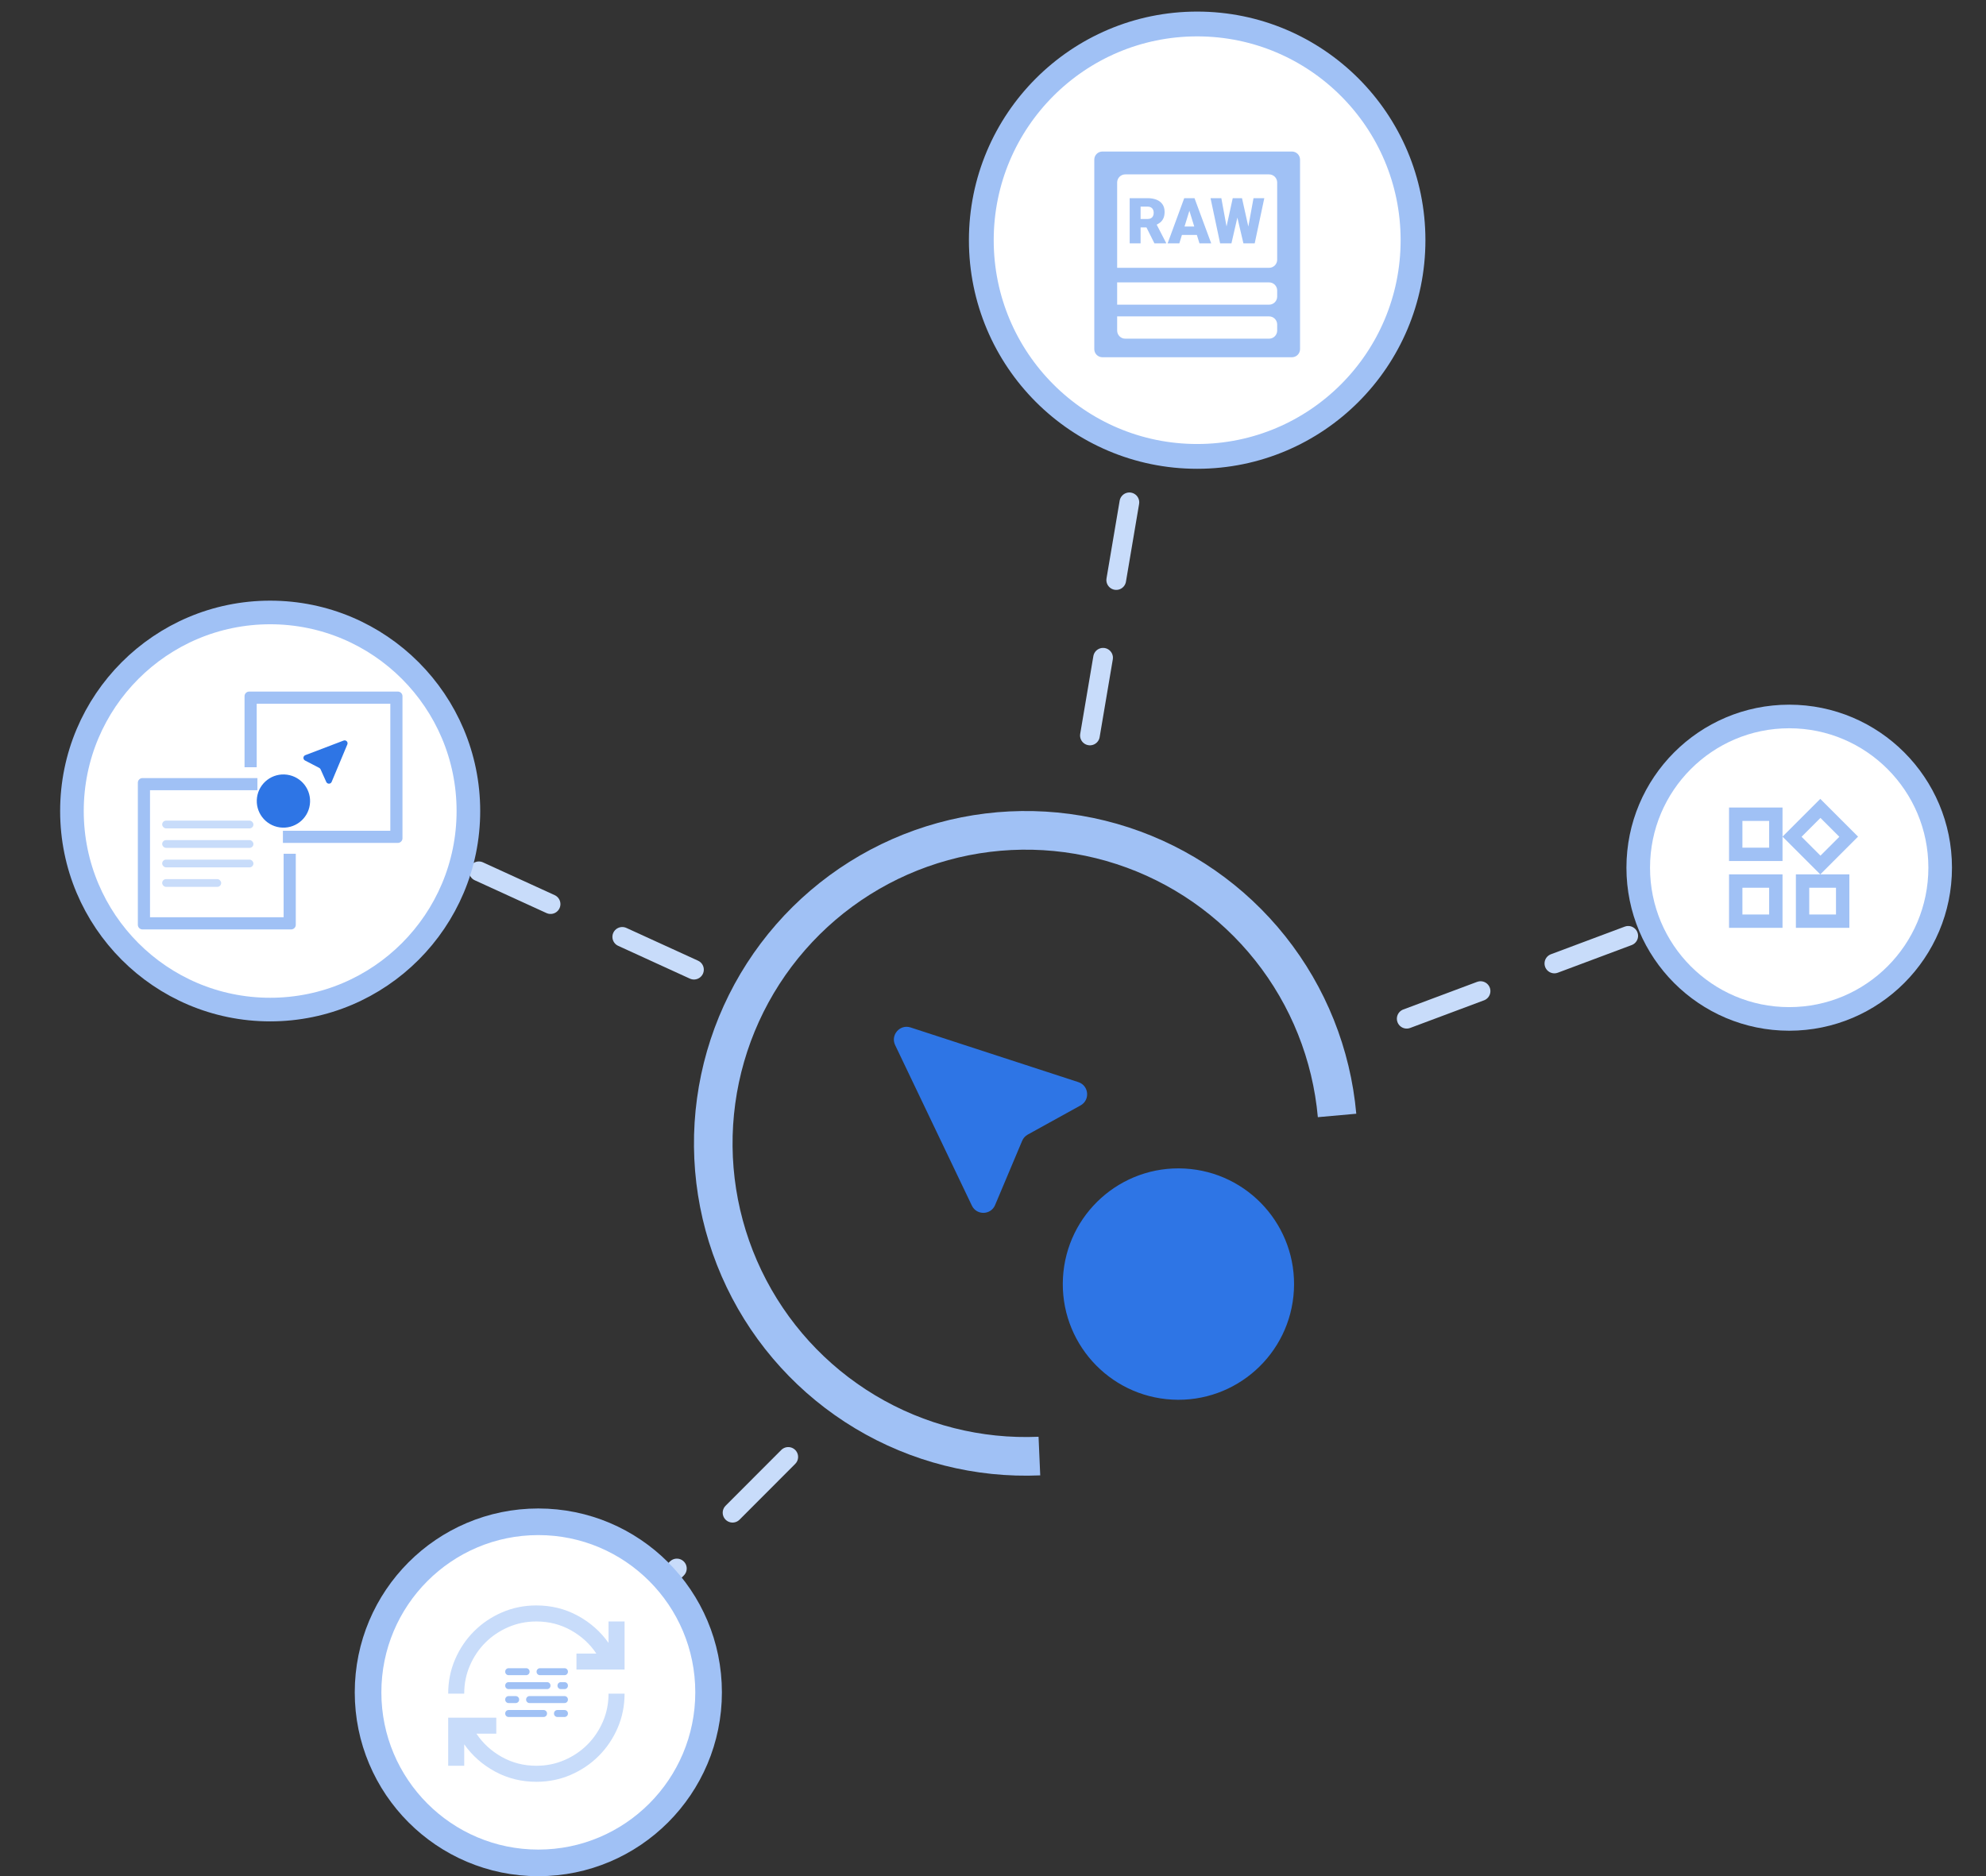
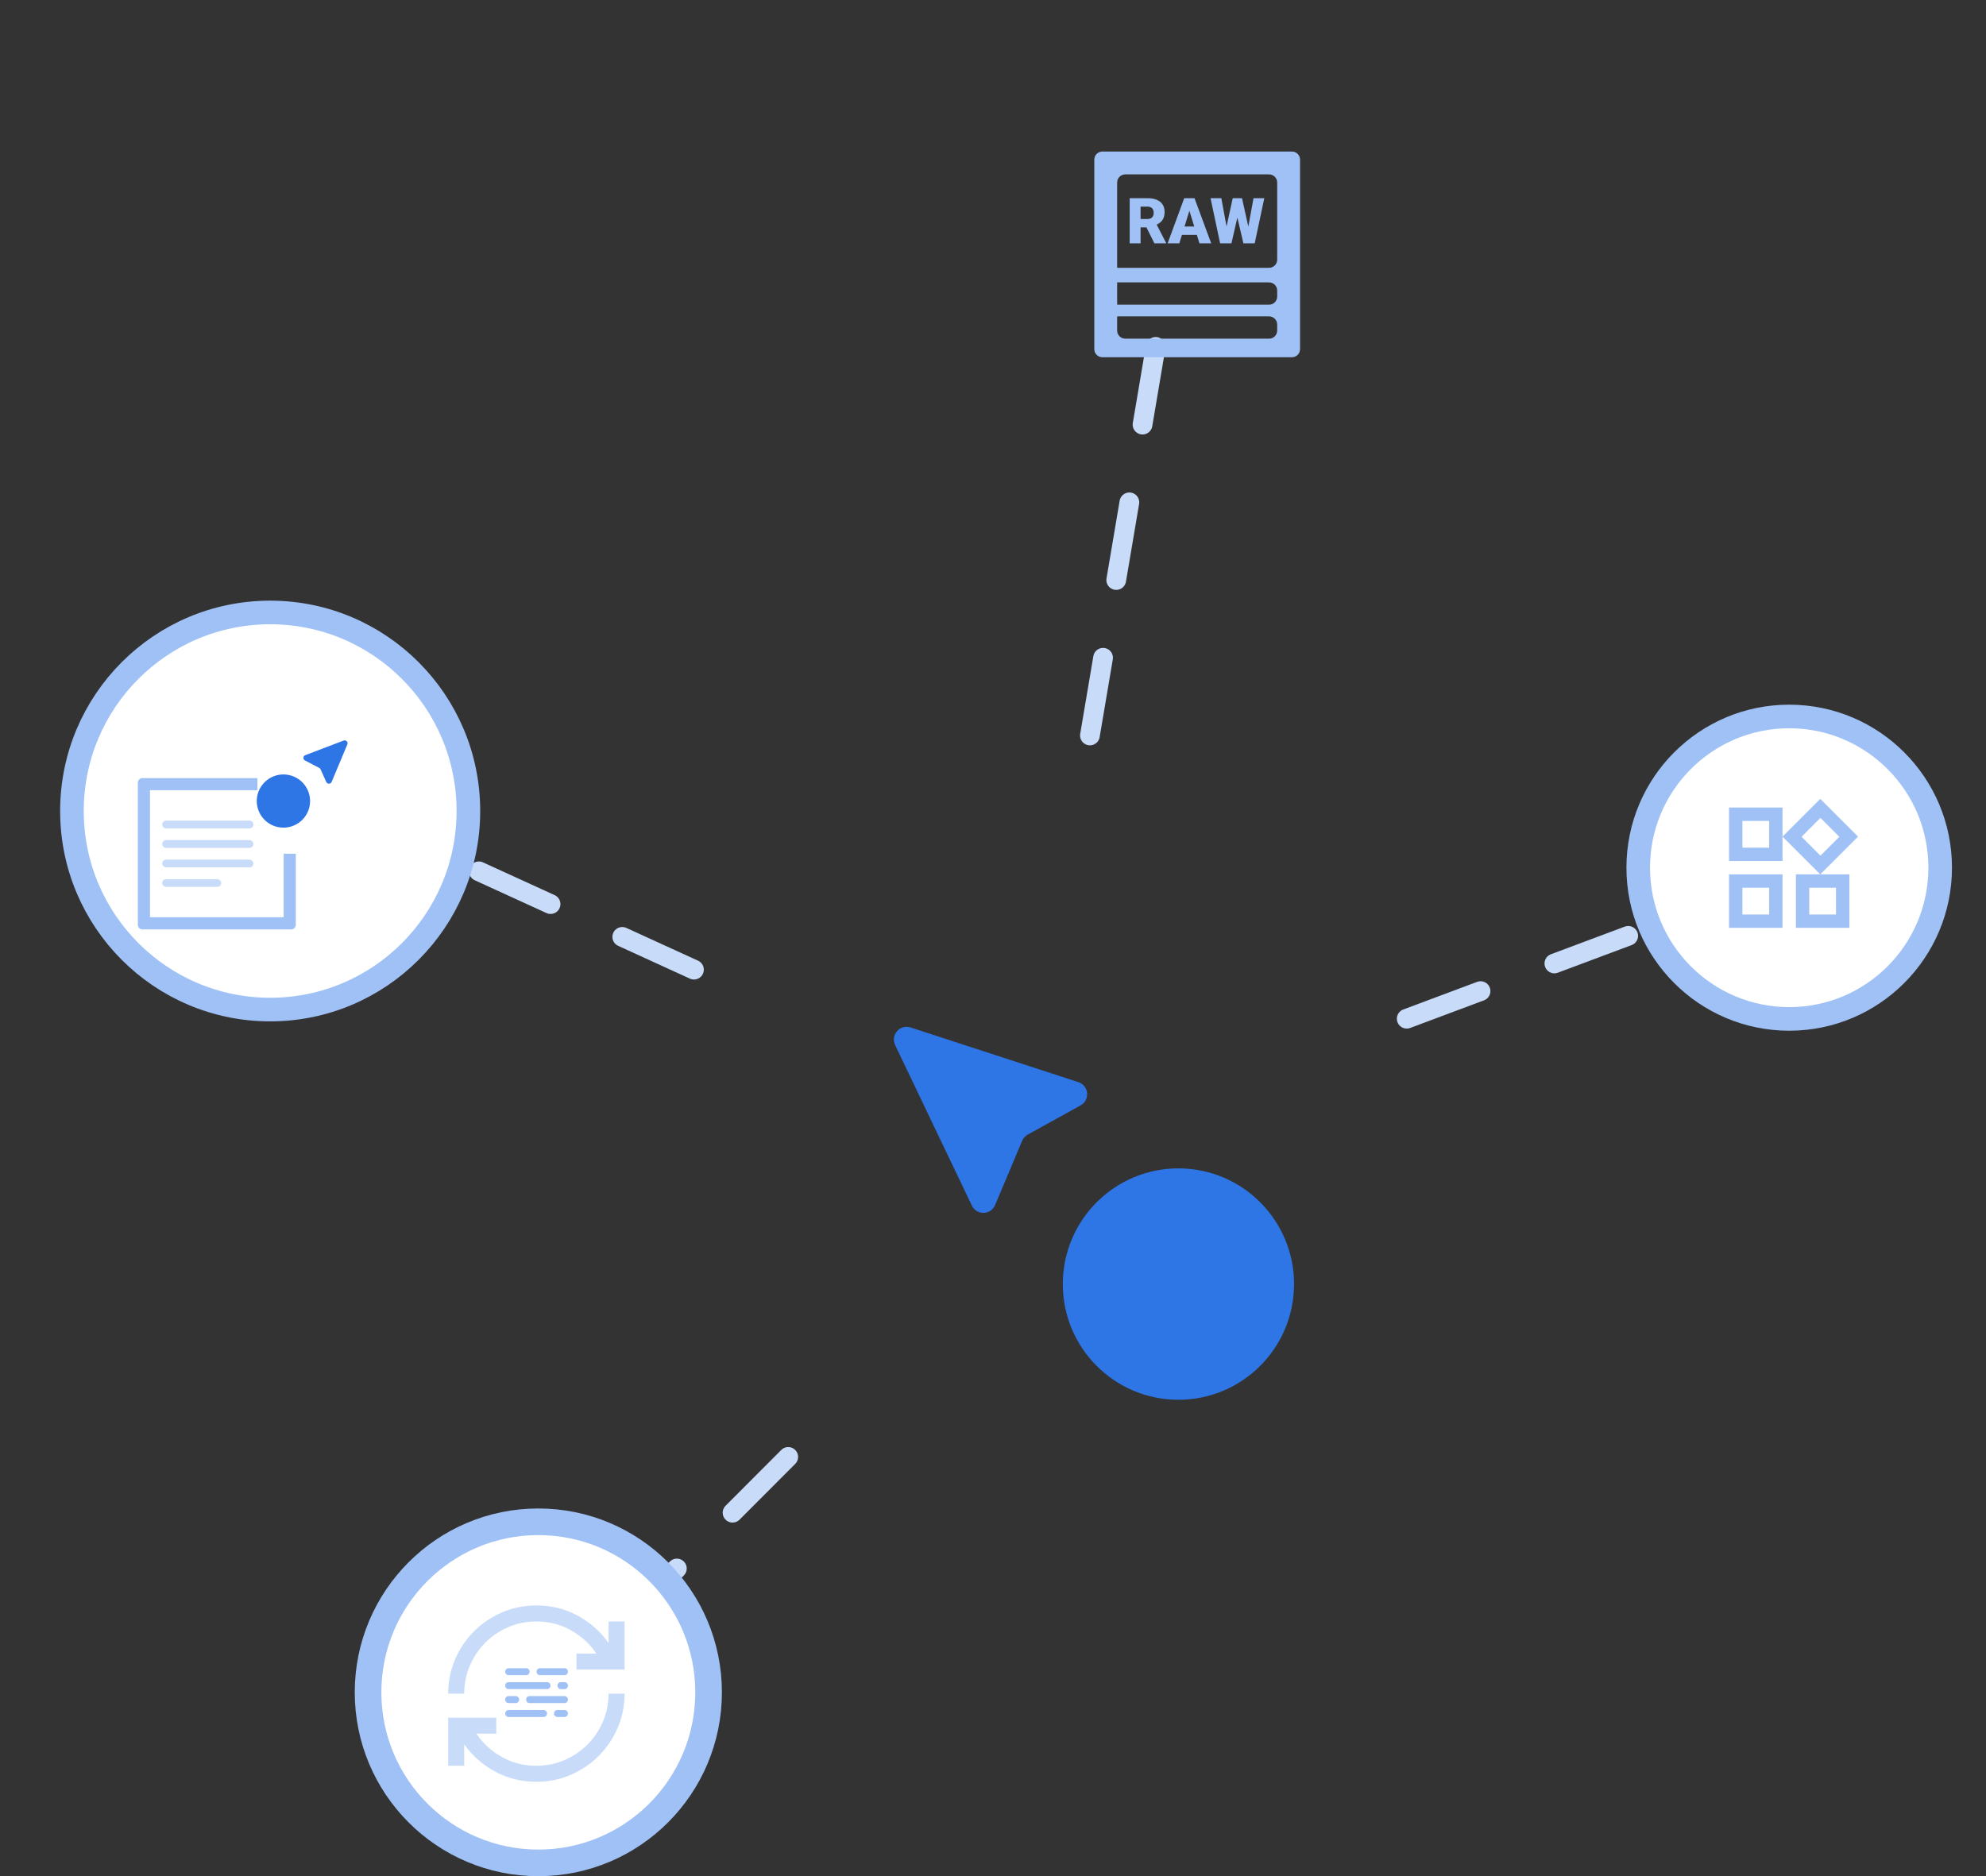
<svg xmlns="http://www.w3.org/2000/svg" width="490" height="463" viewBox="0 0 490 463" fill="none">
  <rect x="0" y="0" width="490" height="463" fill="#333333" stroke="none" />
  <g clip-path="url(#clip0_1498_1177)">
    <path d="M268.914 181.496L287.525 71.496" stroke="#C8DCFA" stroke-width="4.863" stroke-miterlimit="10" stroke-linecap="round" stroke-dasharray="19.45 19.45" />
    <path d="M171.218 239.288L85.609 200.139" stroke="#C8DCFA" stroke-width="4.863" stroke-miterlimit="10" stroke-linecap="round" stroke-dasharray="19.45 19.45" />
    <path d="M194.482 359.535L165.561 388.507" stroke="#C8DCFA" stroke-width="4.863" stroke-miterlimit="10" stroke-linecap="round" stroke-dasharray="19.45 19.45" />
    <path d="M347.076 251.397L431.749 219.708" stroke="#C8DCFA" stroke-width="4.863" stroke-miterlimit="10" stroke-linecap="round" stroke-dasharray="19.45 19.45" />
    <path d="M66.657 229.358C46.916 229.358 30.844 213.27 30.844 193.482C30.844 173.695 46.904 157.607 66.657 157.607C86.41 157.607 102.47 173.695 102.47 193.482C102.47 213.27 86.41 229.358 66.657 229.358Z" fill="white" />
-     <path d="M66.657 162.475C83.725 162.475 97.611 176.384 97.611 193.482C97.611 210.581 83.725 224.49 66.657 224.49C49.589 224.49 35.703 210.581 35.703 193.482C35.703 176.384 49.589 162.475 66.657 162.475ZM66.657 152.739C44.195 152.739 25.985 170.981 25.985 193.482C25.985 215.984 44.195 234.226 66.657 234.226C89.119 234.226 107.33 215.984 107.33 193.482C107.33 170.981 89.119 152.739 66.657 152.739Z" fill="#231F20" />
-     <path d="M256.653 364.086C240.635 364.786 224.765 360.758 211.012 352.504C197.258 344.249 186.227 332.131 179.287 317.653C172.346 303.175 169.802 286.974 171.971 271.06C174.139 255.147 180.924 240.222 191.484 228.136C202.043 216.051 215.913 207.337 231.372 203.077C246.83 198.817 263.198 199.197 278.442 204.171C293.687 209.145 307.138 218.494 317.127 231.057C327.116 243.62 333.202 258.845 334.631 274.842L325.147 275.692C323.884 261.556 318.506 248.102 309.679 237C300.852 225.898 288.965 217.636 275.493 213.241C262.022 208.845 247.558 208.509 233.897 212.274C220.237 216.039 207.98 223.739 198.649 234.418C189.317 245.098 183.321 258.288 181.405 272.35C179.489 286.413 181.737 300.73 187.87 313.524C194.003 326.318 203.752 337.027 215.905 344.321C228.059 351.616 242.084 355.175 256.239 354.557L256.653 364.086Z" fill="#A0C1F5" />
    <path d="M174.829 417.628C174.829 440.878 156.016 459.716 132.82 459.716C109.625 459.716 90.811 440.878 90.811 417.628C90.811 394.378 109.625 375.54 132.82 375.54C156.016 375.54 174.829 394.378 174.829 417.628Z" fill="white" stroke="#A0C1F5" stroke-width="6.567" />
    <mask id="mask0_1498_1177" style="mask-type:alpha" maskUnits="userSpaceOnUse" x="108" y="394" width="49" height="48">
      <rect x="108.601" y="394.205" width="47.477" height="47.477" fill="#D9D9D9" />
    </mask>
    <g mask="url(#mask0_1498_1177)">
      <path d="M132.339 439.704C128.647 439.704 125.251 438.864 122.152 437.182C119.052 435.501 116.514 433.259 114.535 430.456V435.748H110.579V423.879H122.448V427.835H117.552C119.135 430.209 121.22 432.121 123.808 433.572C126.396 435.023 129.24 435.748 132.339 435.748C134.812 435.748 137.128 435.278 139.288 434.338C141.447 433.399 143.327 432.129 144.926 430.53C146.525 428.931 147.794 427.052 148.734 424.892C149.674 422.733 150.143 420.417 150.143 417.944H154.1C154.1 420.944 153.531 423.763 152.394 426.401C151.256 429.038 149.698 431.346 147.72 433.325C145.742 435.303 143.434 436.861 140.796 437.998C138.159 439.136 135.34 439.704 132.339 439.704ZM110.579 417.944C110.579 414.944 111.148 412.125 112.285 409.487C113.423 406.849 114.98 404.541 116.959 402.563C118.937 400.585 121.245 399.027 123.882 397.89C126.52 396.752 129.339 396.183 132.339 396.183C136.032 396.183 139.428 397.024 142.527 398.706C145.627 400.387 148.165 402.629 150.143 405.432V400.14H154.1V412.009H142.231V408.053H147.127C145.544 405.679 143.459 403.767 140.871 402.316C138.282 400.865 135.439 400.14 132.339 400.14C129.867 400.14 127.55 400.61 125.391 401.549C123.231 402.489 121.352 403.758 119.753 405.357C118.154 406.956 116.884 408.836 115.945 410.995C115.005 413.155 114.535 415.471 114.535 417.944H110.579Z" fill="#C8DCFA" />
      <path d="M125.506 423.713C125.263 423.713 125.058 423.63 124.893 423.466C124.729 423.301 124.646 423.097 124.646 422.853C124.646 422.609 124.729 422.405 124.893 422.24C125.058 422.075 125.263 421.993 125.506 421.993H134.106C134.35 421.993 134.554 422.075 134.719 422.24C134.884 422.405 134.966 422.609 134.966 422.853C134.966 423.097 134.884 423.301 134.719 423.466C134.554 423.63 134.35 423.713 134.106 423.713H125.506ZM137.546 423.713C137.302 423.713 137.098 423.63 136.933 423.466C136.769 423.301 136.686 423.097 136.686 422.853C136.686 422.609 136.769 422.405 136.933 422.24C137.098 422.075 137.302 421.993 137.546 421.993H139.266C139.51 421.993 139.714 422.075 139.879 422.24C140.044 422.405 140.126 422.609 140.126 422.853C140.126 423.097 140.044 423.301 139.879 423.466C139.714 423.63 139.51 423.713 139.266 423.713H137.546ZM125.506 420.273C125.263 420.273 125.058 420.19 124.893 420.026C124.729 419.861 124.646 419.657 124.646 419.413C124.646 419.169 124.729 418.965 124.893 418.8C125.058 418.635 125.263 418.553 125.506 418.553H127.226C127.47 418.553 127.674 418.635 127.839 418.8C128.004 418.965 128.086 419.169 128.086 419.413C128.086 419.657 128.004 419.861 127.839 420.026C127.674 420.19 127.47 420.273 127.226 420.273H125.506ZM130.666 420.273C130.423 420.273 130.218 420.19 130.053 420.026C129.889 419.861 129.806 419.657 129.806 419.413C129.806 419.169 129.889 418.965 130.053 418.8C130.218 418.635 130.423 418.553 130.666 418.553H139.266C139.51 418.553 139.714 418.635 139.879 418.8C140.044 418.965 140.126 419.169 140.126 419.413C140.126 419.657 140.044 419.861 139.879 420.026C139.714 420.19 139.51 420.273 139.266 420.273H130.666ZM125.506 416.833C125.263 416.833 125.058 416.751 124.893 416.586C124.729 416.421 124.646 416.217 124.646 415.973C124.646 415.729 124.729 415.525 124.893 415.36C125.058 415.195 125.263 415.113 125.506 415.113H134.966C135.21 415.113 135.414 415.195 135.579 415.36C135.744 415.525 135.826 415.729 135.826 415.973C135.826 416.217 135.744 416.421 135.579 416.586C135.414 416.751 135.21 416.833 134.966 416.833H125.506ZM138.406 416.833C138.162 416.833 137.958 416.751 137.793 416.586C137.629 416.421 137.546 416.217 137.546 415.973C137.546 415.729 137.629 415.525 137.793 415.36C137.958 415.195 138.162 415.113 138.406 415.113H139.266C139.51 415.113 139.714 415.195 139.879 415.36C140.044 415.525 140.126 415.729 140.126 415.973C140.126 416.217 140.044 416.421 139.879 416.586C139.714 416.751 139.51 416.833 139.266 416.833H138.406ZM125.506 413.393C125.263 413.393 125.058 413.311 124.893 413.146C124.729 412.981 124.646 412.777 124.646 412.533C124.646 412.289 124.729 412.085 124.893 411.92C125.058 411.755 125.263 411.673 125.506 411.673H129.806C130.05 411.673 130.254 411.755 130.419 411.92C130.584 412.085 130.666 412.289 130.666 412.533C130.666 412.777 130.584 412.981 130.419 413.146C130.254 413.311 130.05 413.393 129.806 413.393H125.506ZM133.246 413.393C133.002 413.393 132.798 413.311 132.633 413.146C132.469 412.981 132.386 412.777 132.386 412.533C132.386 412.289 132.469 412.085 132.633 411.92C132.798 411.755 133.002 411.673 133.246 411.673H139.266C139.51 411.673 139.714 411.755 139.879 411.92C140.044 412.085 140.126 412.289 140.126 412.533C140.126 412.777 140.044 412.981 139.879 413.146C139.714 413.311 139.51 413.393 139.266 413.393H133.246Z" fill="#A0C1F5" />
    </g>
    <path d="M478.693 214.127C478.693 234.742 462.011 251.445 441.444 251.445C420.878 251.445 404.196 234.742 404.196 214.127C404.196 193.512 420.878 176.808 441.444 176.808C462.011 176.808 478.693 193.512 478.693 214.127Z" fill="white" stroke="#A0C1F5" stroke-width="5.823" />
    <mask id="mask1_1498_1177" style="mask-type:alpha" maskUnits="userSpaceOnUse" x="421" y="194" width="41" height="40">
      <rect x="421.654" y="194.337" width="39.58" height="39.58" fill="#A0C1F5" />
    </mask>
    <g mask="url(#mask1_1498_1177)">
      <path d="M449.113 215.776L439.795 206.458L449.113 197.14L458.431 206.458L449.113 215.776ZM426.602 212.478V199.284H439.795V212.478H426.602ZM443.094 228.969V215.776H456.287V228.969H443.094ZM426.602 228.969V215.776H439.795V228.969H426.602ZM429.9 209.179H436.497V202.582H429.9V209.179ZM449.154 211.158L453.813 206.499L449.154 201.84L444.495 206.499L449.154 211.158ZM446.392 225.671H452.989V219.074H446.392V225.671ZM429.9 225.671H436.497V219.074H429.9V225.671Z" fill="#A0C1F5" />
    </g>
    <path d="M115.565 200.139C115.565 227.205 93.663 249.137 66.657 249.137C39.651 249.137 17.75 227.205 17.75 200.139C17.75 173.074 39.651 151.141 66.657 151.141C93.663 151.141 115.565 173.074 115.565 200.139Z" fill="white" stroke="#A0C1F5" stroke-width="5.826" />
    <ellipse cx="6.569" cy="6.568" rx="6.569" ry="6.568" transform="matrix(-0.135 0.99 -0.992 -0.135 77.331 192.062)" fill="#2E75E5" />
    <path d="M78.766 189.499L75.254 187.671C74.7 187.382 74.747 186.576 75.33 186.354L84.77 182.754C85.365 182.527 85.942 183.121 85.697 183.708L81.828 192.95C81.583 193.533 80.758 193.544 80.499 192.967L79.091 189.844C79.025 189.696 78.91 189.575 78.766 189.499Z" fill="#2E75E5" />
-     <path d="M348.631 59.273C348.631 88.745 324.782 112.628 295.374 112.628C265.966 112.628 242.117 88.745 242.117 59.273C242.117 29.8 265.966 5.917 295.374 5.917C324.782 5.917 348.631 29.8 348.631 59.273Z" fill="white" stroke="#A0C1F5" stroke-width="6.118" />
    <mask id="mask2_1498_1177" style="mask-type:alpha" maskUnits="userSpaceOnUse" x="261" y="28" width="69" height="69">
      <rect x="261.531" y="28.934" width="67.686" height="67.686" fill="#A0C1F5" />
    </mask>
    <g mask="url(#mask2_1498_1177)">
      <path d="M278.724 48.903H283.115C283.974 48.903 284.719 49.031 285.353 49.286C285.986 49.542 286.474 49.92 286.817 50.42C287.164 50.921 287.338 51.539 287.338 52.275C287.338 52.913 287.238 53.447 287.039 53.877C286.84 54.306 286.561 54.661 286.204 54.942C285.851 55.218 285.44 55.445 284.97 55.624L284.089 56.122H280.403L280.387 54.045H283.115C283.458 54.045 283.741 53.984 283.966 53.861C284.191 53.739 284.359 53.565 284.472 53.34C284.589 53.11 284.648 52.837 284.648 52.52C284.648 52.198 284.589 51.922 284.472 51.693C284.354 51.463 284.18 51.286 283.951 51.164C283.726 51.041 283.447 50.98 283.115 50.98H281.414V60.06H278.724V48.903ZM284.832 60.06L282.364 55.126L285.215 55.11L287.713 59.946V60.06H284.832ZM293.69 51.248L290.97 60.06H288.081L292.181 48.903H294.012L293.69 51.248ZM295.943 60.06L293.215 51.248L292.863 48.903H294.717L298.84 60.06H295.943ZM295.836 55.9V57.976H290.112V55.9H295.836ZM301.928 59.049L304.15 48.903H305.476L306.196 49.769L303.829 60.06H302.365L301.928 59.049ZM301.338 48.903L303.215 59.126L302.733 60.06H301.039L298.671 48.903H301.338ZM307.415 59.072L309.277 48.903H311.936L309.568 60.06H307.882L307.415 59.072ZM306.434 48.903L308.71 59.11L308.25 60.06H306.786L304.365 49.754L305.116 48.903H306.434Z" fill="#A0C1F5" />
      <path d="M271.991 88.159C270.887 88.159 269.991 87.264 269.991 86.159V39.395C269.991 38.29 270.887 37.395 271.991 37.395H318.756C319.861 37.395 320.756 38.29 320.756 39.395V86.159C320.756 87.264 319.861 88.159 318.756 88.159H271.991ZM315.116 80.077C315.116 78.972 314.22 78.077 313.116 78.077H275.632V81.576C275.632 82.681 276.527 83.576 277.632 83.576H313.116C314.22 83.576 315.116 82.681 315.116 81.576V80.077ZM275.632 75.186H313.116C314.22 75.186 315.116 74.291 315.116 73.186V71.687C315.116 70.582 314.22 69.687 313.116 69.687H275.632V75.186ZM275.632 66.091H313.116C314.22 66.091 315.116 65.195 315.116 64.091V45.035C315.116 43.931 314.22 43.035 313.116 43.035H277.632C276.527 43.035 275.632 43.931 275.632 45.035V66.091Z" fill="#A0C1F5" />
    </g>
    <ellipse cx="28.545" cy="28.539" rx="28.545" ry="28.539" transform="matrix(0.998 0.054 -0.054 0.999 263.802 286.828)" fill="#2E75E5" />
    <path d="M252.195 281.522L245.516 297.379C244.463 299.88 240.956 299.962 239.786 297.514L220.856 257.903C219.663 255.407 222.035 252.695 224.662 253.551L266.055 267.041C268.67 267.893 269.01 271.461 266.602 272.791L253.572 279.99C252.954 280.332 252.469 280.871 252.195 281.522Z" fill="#2E75E5" />
    <path fill-rule="evenodd" clip-rule="evenodd" d="M63.513 192.011H35.153C34.523 192.011 34.011 192.522 34.011 193.153V228.216C34.011 228.847 34.523 229.358 35.153 229.358H71.836C72.466 229.358 72.978 228.847 72.978 228.216V210.684H69.978V226.358H37.011V195.011H63.513V192.011Z" fill="#A0C1F5" />
    <rect x="40.014" y="202.51" width="22.514" height="1.916" rx="0.958" fill="#C8DCFA" />
    <rect x="40.014" y="207.321" width="22.514" height="1.916" rx="0.958" fill="#C8DCFA" />
    <rect x="40.014" y="212.132" width="22.514" height="1.916" rx="0.958" fill="#C8DCFA" />
    <rect x="40.014" y="216.943" width="14.555" height="1.916" rx="0.958" fill="#C8DCFA" />
-     <path fill-rule="evenodd" clip-rule="evenodd" d="M69.801 208.01L98.16 208.01C98.791 208.01 99.303 207.498 99.303 206.868L99.303 171.805C99.303 171.174 98.791 170.663 98.16 170.663L61.478 170.663C60.847 170.663 60.336 171.174 60.336 171.805L60.336 189.336L63.336 189.336L63.336 173.663L96.303 173.663L96.303 205.01L69.801 205.01L69.801 208.01Z" fill="#A0C1F5" />
  </g>
  <defs>
    <clipPath id="clip0_1498_1177">
      <rect width="490" height="463" fill="white" />
    </clipPath>
  </defs>
</svg>